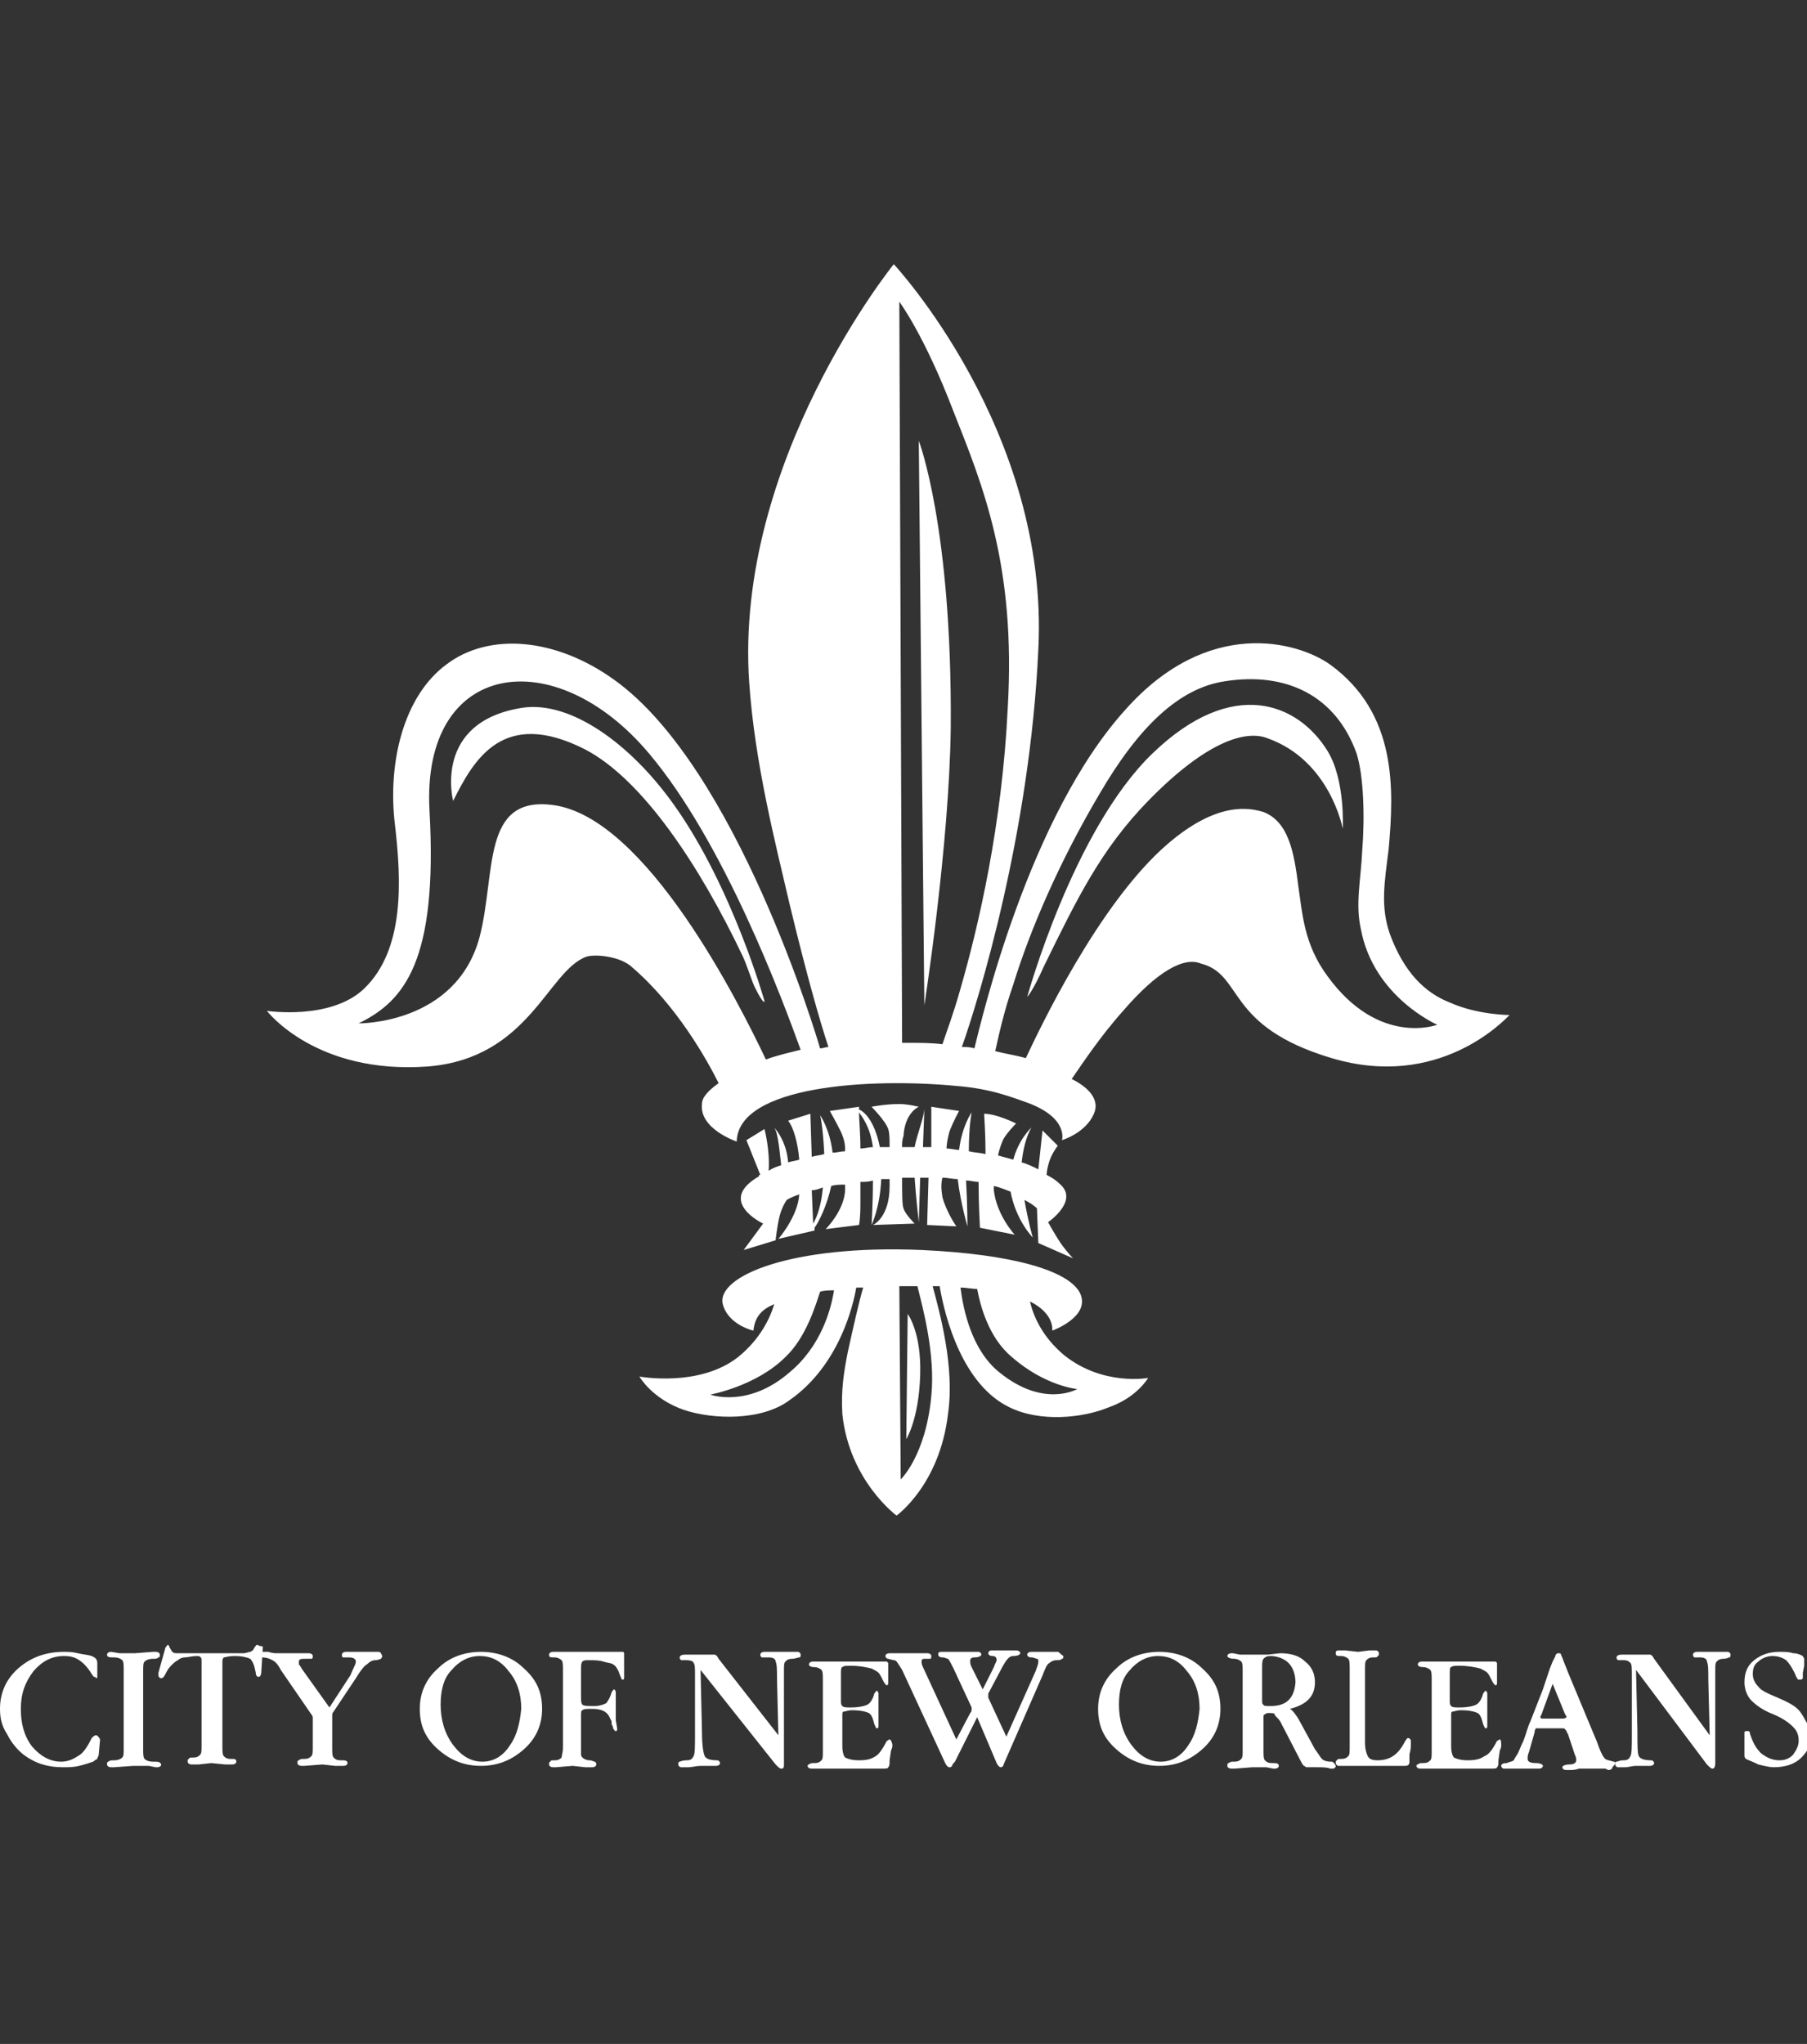
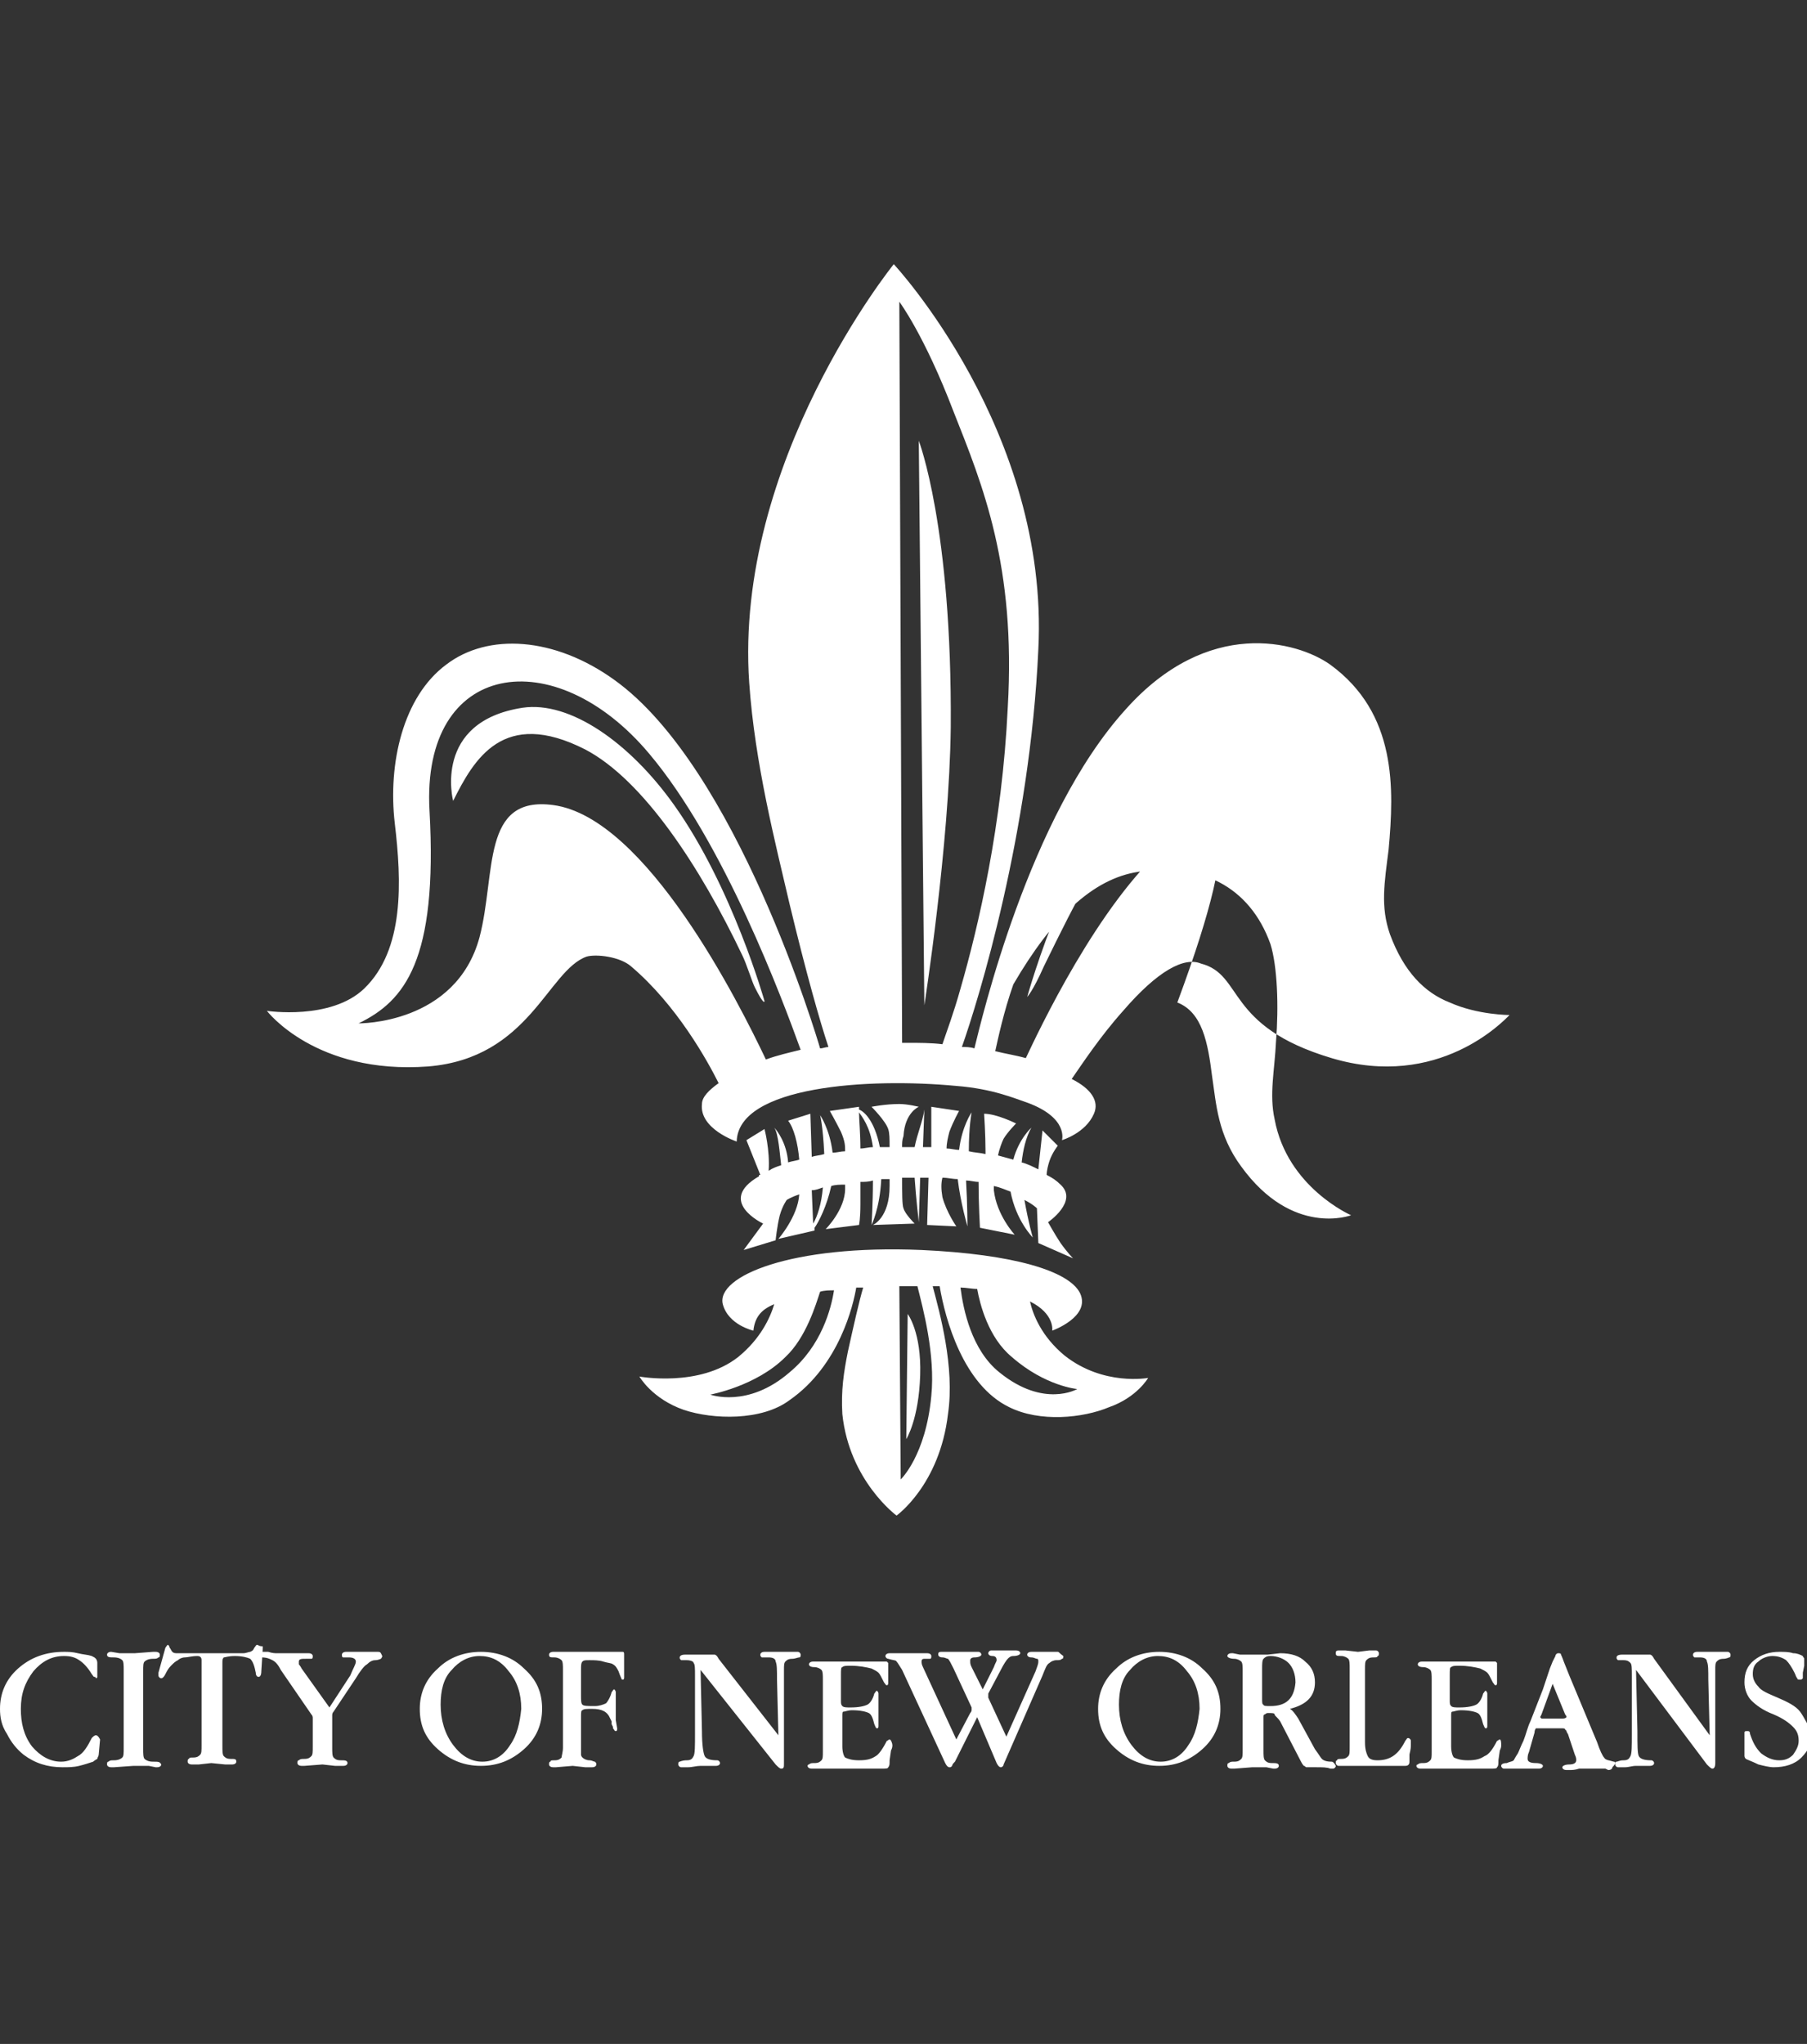
<svg xmlns="http://www.w3.org/2000/svg" version="1.1" id="Layer_1" x="0px" y="0px" viewBox="0 0 130 147" style="enable-background:new 0 0 130 147;" xml:space="preserve">
  <rect x="0" y="0" width="130" height="147" fill="#333333" stroke="none" />
  <style type="text/css">
	.st0{fill:#FFFFFF;}
</style>
-   <path class="st0" d="M95.8,76.1c7.7,2.3,12.4-2.7,12.8-3.1c0,0-2.3,0-4.3-0.9c-1.8-0.7-3.3-2.2-4.3-4.9c-0.7-2-0.4-3.7-0.1-6.1  c0.4-4.4,0.6-9.8-4.2-13.3c-2.4-1.7-8.8-3.4-14.7,3.2c-7,7.7-10.4,22.4-10.9,24.4c-0.3-0.1-0.6-0.1-0.9-0.1  c1.2-3.4,4.9-15.4,5.5-28.6C75.5,31,64.3,19,64.3,19S52.8,33.2,53.9,49.1c0.4,5.8,1.9,11.6,2.9,15.9c1.2,5,2.2,8.5,2.8,10.3  c-0.2,0-0.4,0.1-0.6,0.1c-0.2-0.7-6-20.2-14.8-26.5c-4.3-3.1-9.1-3.4-12.1-1.1c-3.1,2.3-4.2,7.1-3.7,11.4c0.5,4.2,0.7,9.1-2.2,11.9  c-2.4,2.3-7,1.6-7,1.6s3.5,4.6,11.6,4c7.3-0.6,8.6-6.9,11.4-7.9c0.7-0.2,2.4,0,3.2,0.7c3.3,2.8,5.5,6.8,6.3,8.4  c-0.7,0.5-1.2,1-1.2,1.5c-0.2,1.8,2.5,2.7,2.5,2.7c0.1-4,9.5-4.6,15.8-4c2.6,0.2,4.2,0.9,5.1,1.2c3,1.1,2.5,2.7,2.5,2.7  s1.7-0.5,2.3-1.9c0.4-0.9-0.2-1.8-1.6-2.5c0.7-1,2-3,3.7-4.9c2.5-2.9,4.4-3.9,5.6-3.4C89.5,70.1,88.1,73.8,95.8,76.1z M55.1,76.2  c-1.9-4-8.6-17.4-15.3-18.3c-5.2-0.7-4.1,4.9-5.3,9.5c-1.7,6.3-8.7,6.2-8.7,6.2c3.3-1.6,5.7-4.5,5.1-15.3c-0.6-10.8,9-12.2,15.8-4.1  c5.4,6.4,9.6,17.7,10.9,21.3C56.8,75.7,55.9,75.9,55.1,76.2z M67.8,75.1C67,75,66.1,75,65.3,75h-0.4l-0.2-53.3c0,0,1.8,2.4,3.9,7.9  c2.1,5.3,4.5,11.1,3.9,21.3c-0.4,8.4-2.1,15.7-3.4,20.2C68.6,72.9,68.1,74.2,67.8,75.1z M84,60.7c-5,4.3-9.3,13.5-10.2,15.4  c-0.7-0.2-1.4-0.3-2.2-0.5c0.2-0.9,0.6-2.8,1.3-4.8c1.2-3.9,3.3-8.8,6.2-13.7c2.8-4.8,5.7-7.6,9-8.1c4.4-0.7,8,1,9.5,5.2  c0.5,1.6,0.6,4.5,0.4,7c-0.1,2.1-0.5,3.8-0.1,5.6c0.9,4.9,5.5,6.9,5.5,6.9s-4.2,1.6-7.9-3.5c-1.7-2.3-1.8-4.5-2.1-6.5  c-0.3-2.4-0.7-4.6-2.5-5.3C89.9,58.1,87.6,57.6,84,60.7z M96.6,59.6c0,0,0.2-3.5-1.1-5.6c-2.1-3.4-6.8-5.4-12.6,0.2  c-5.7,5.5-9,17.5-9,17.5s0.4-0.4,1.2-2.2c2.4-4.9,4.1-8.4,7.5-11.9c4.3-4.4,7.1-5.1,8.6-4.5C95.7,54.7,96.6,59.6,96.6,59.6z   M82.6,99.1c0,0-3.2,0.6-6-1.6c-1.7-1.4-2.3-3-2.5-3.9c1.8,0.9,1.6,2.1,1.6,2.1s2.8-1,2-2.7c-0.8-1.6-4.8-2.8-11.4-3.1  c-9.4-0.4-14.8,1.9-14.3,3.9c0.4,1.5,2.2,1.9,2.2,1.9c0.1-0.9,0.5-1.5,1.5-1.9c-0.3,1-1,2.5-2.6,3.8C50.3,99.8,46,99,46,99  s0.9,1.6,3.2,2.4c2.1,0.7,5.6,0.8,7.6-0.7c3.6-2.5,4.6-6.9,4.8-8.1c0.2,0,0.4,0,0.5,0c-0.3,1-0.7,2.8-1.1,4.6  c-0.3,1.5-0.5,2.8-0.4,4.5c0.5,4.8,3.9,7.3,3.9,7.3s3.1-2.2,3.7-7.3c0.5-3.4-0.6-7.3-1.1-9.2c0.2,0,0.4,0,0.5,0  c0.4,2.4,1.7,7.1,5,8.7c2.2,1.1,5.3,0.8,7.2,0C81.8,100.5,82.6,99.1,82.6,99.1z M56.8,98.7c-3,2.6-5.7,1.6-5.7,1.6s3.3-0.6,5.4-2.7  c1.5-1.4,2.2-3.8,2.5-4.7c0.3-0.1,0.7-0.1,1-0.1C59.8,94.1,59.1,96.8,56.8,98.7z M67,100.4c-0.4,4.3-2.2,6-2.2,6l-0.1-13.9h1.3  C66.4,94.1,67.3,97.4,67,100.4z M71.9,98.7c-2-1.6-2.6-4.5-2.8-6.1c0.4,0,0.8,0.1,1.2,0.1c0.2,1.1,0.8,3.5,2.5,4.9  c2.4,2.1,4.7,2.3,4.7,2.3S75.1,101.3,71.9,98.7z M65.2,103.5c0,0,0.9-1.4,1-4.6c0.1-3.1-0.9-4.4-0.9-4.4L65.2,103.5z M66.5,72.3  c0,0,1.8-11.5,1.9-20c0.1-14.4-2.3-20.6-2.3-20.6L66.5,72.3z M54.9,88l-1.4,1.9l2.3-0.7c0,0,0.1-1,0.3-1.8c0.2-0.7,0.5-1.1,0.5-1.1  s0.3-0.2,0.9-0.4c-0.1,1.6-1.5,3.2-1.5,3.2l2.6-0.6v-0.2c0.3-0.4,0.9-1.6,1.2-3c0.3-0.1,0.6-0.1,1-0.1v0.3c0,1.5-1.4,2.9-1.4,2.9  l2.4-0.3c0,0,0.1-0.4,0.1-1.5c0-0.5,0-1,0-1.6c0.3,0,0.6,0,0.9-0.1c0,1.7-0.1,3.2-0.1,3.2s0.6-1.2,0.7-3.3c0.2,0,0.4,0,0.6,0v0.5  c0,2.3-1.2,2.8-1.2,2.8l3-0.1c0,0-0.7-0.7-0.8-1.1c-0.1-0.2-0.1-1.1-0.1-2.2h0.9c0.1,1.5,0.3,3.2,0.3,3.2l0.1-3.2c0.2,0,0.4,0,0.6,0  l-0.1,3.4l2.1,0.1c0,0-0.7-1-1-2.1c-0.1-0.6-0.1-1,0-1.4c0.4,0,0.7,0.1,1.1,0.1c0.2,1.7,0.7,3.4,0.7,3.4s0-1.6-0.1-3.3  c0.3,0,0.6,0.1,0.9,0.1c0,1.6,0.1,3.3,0.1,3.3l2.5,0.5c0,0-1.3-1.4-1.5-3.2c0-0.1,0-0.2,0-0.3c0.5,0.1,0.9,0.3,1.2,0.4  c0.4,2.1,1.6,3.3,1.6,3.3S74,88,73.7,86.3c0.6,0.3,0.9,0.6,0.9,0.6l0.1,2.5l2.5,1.1c0,0-0.4-0.4-0.9-1.1c-0.4-0.6-0.9-1.5-0.9-1.5  s2.2-1.5,0.9-2.7c-0.3-0.3-0.6-0.5-1-0.7c0-0.3,0.1-0.7,0.2-1c0.2-0.6,0.6-1.1,0.6-1.1l-1.1-1.1l-0.3,2.8c-0.4-0.2-0.8-0.4-1.2-0.5  c0.1-0.9,0.3-1.8,0.7-2.5c0,0-0.9,0.8-1.3,2.3c-0.4-0.1-0.7-0.2-1.1-0.3c0.1-0.5,0.3-1,0.4-1.2c0.3-0.5,0.9-1.1,0.9-1.1  s-1.4-0.7-2.3-0.7c0,0,0.1,1.5,0.1,2.7V83c-0.4-0.1-0.8-0.1-1.2-0.2c0-1.8,0.2-2.8,0.2-2.8S69.2,81,69,82.7c-0.3,0-0.6-0.1-0.9-0.1  c0-0.4,0.1-0.8,0.2-1.2c0.3-0.8,0.7-1.5,0.7-1.5L67,79.6L67,82.5c-0.2,0-0.4,0-0.6,0l0.1-2.7c-0.1,0.8-0.5,1.7-0.7,2.7h-0.9  c0-0.3,0-0.5,0.1-0.8c0.1-1.7,1.1-2.1,1.1-2.1s-0.8-0.2-1.4-0.2c-1,0-2,0.2-2,0.2s1,1,1.2,1.6c0.1,0.3,0.1,0.7,0.1,1.3  c-0.2,0-0.5,0-0.7,0c-0.4-2-1.2-2.6-1.5-2.7c0-0.1,0-0.2,0-0.2l-2.1,0.3c0,0,0.4,0.7,0.8,1.5c0.3,0.7,0.3,1,0.3,1.4  c-0.3,0-0.6,0.1-0.9,0.1c-0.2-1.7-0.9-2.7-0.9-2.7s0.2,0.7,0.3,2.8c-0.3,0.1-0.6,0.1-0.9,0.2l-0.1-3.1l-1.6,0.5  c0.4,0.5,0.7,1.6,0.8,2.8c-0.3,0.1-0.5,0.1-0.8,0.2c-0.1-1.4-0.8-2.3-1-2.5c0.3,0.4,0.4,1.9,0.5,2.7c-0.3,0.1-0.6,0.2-0.9,0.4  c0.1-1.5-0.3-3-0.3-3L53.7,82l1,2.5c-0.1,0-0.1,0-0.1,0.1C51.5,86.4,54.9,88,54.9,88z M62.8,82.5c-0.3,0-0.6,0.1-0.9,0.1  c0-1.1-0.1-2.1-0.1-2.6C62,80.3,62.6,81,62.8,82.5z M59.2,85.4c-0.1,1.2-0.4,2.1-0.7,2.6l-0.1-2.4C58.7,85.6,58.9,85.5,59.2,85.4z   M37.6,50.9c-6.5,1-5,6.7-5,6.7c1.5-3,3.6-6.7,9.5-3.7c4.2,2.2,8.3,8.5,11.3,14.8c0.3,0.6,0.7,1.9,0.9,2.3c0.7,1.4,0.7,1,0.7,1  s-2.3-8.2-6.5-14.1C45.3,53.4,41,50.4,37.6,50.9z M6.9,124.8c-0.1,0-0.2,0.1-0.3,0.2c-0.3,0.6-0.6,1.1-1,1.3  c-0.3,0.2-0.7,0.4-1.2,0.4c-0.8,0-1.5-0.4-2.1-1.1c-0.6-0.8-0.8-1.7-0.8-2.7c0-1.1,0.3-1.9,0.9-2.7c0.6-0.7,1.3-1.1,2.2-1.1  c0.5,0,0.8,0.1,1.1,0.3c0.3,0.2,0.6,0.5,0.9,1c0.1,0.1,0.1,0.2,0.2,0.2c0.1,0,0.1,0.1,0.1,0.1s0.1,0,0.1-0.1c0,0,0-0.1,0-0.1v-0.1  L7,119.6c0-0.2-0.1-0.3-0.1-0.3c-0.1-0.1-0.1-0.1-0.3-0.2C6.3,119,6,119,5.6,118.9c-0.4-0.1-0.7-0.1-1-0.1c-1.3,0-2.4,0.4-3.3,1.2  c-0.9,0.8-1.3,1.8-1.3,2.9c0,0.6,0.1,1.2,0.5,1.8c0.3,0.6,0.7,1.1,1.2,1.5c0.8,0.6,1.7,0.9,2.8,0.9c0.4,0,0.8,0,1.2-0.1  c0.4-0.1,0.7-0.2,1-0.3c0.1-0.1,0.3-0.2,0.3-0.2c0-0.1,0.1-0.2,0.1-0.3l0.1-1.1C7.1,124.9,7,124.8,6.9,124.8z M11,126.7  c-0.3,0-0.5-0.1-0.6-0.2c-0.1-0.1-0.1-0.4-0.1-0.7v-5.6c0-0.4,0-0.6,0.1-0.7c0.1-0.1,0.3-0.2,0.6-0.2c0.2,0,0.3,0,0.4-0.1  c0.1,0,0.1-0.1,0.1-0.2c0-0.1-0.1-0.2-0.3-0.2H11l-1.3,0.1H8.6L8,118.8H8c-0.2,0-0.3,0.1-0.3,0.2c0,0.2,0.2,0.2,0.5,0.2  c0.3,0,0.5,0.1,0.6,0.2c0.1,0.1,0.1,0.4,0.1,0.7v5.6c0,0.4,0,0.6-0.1,0.7c-0.1,0.1-0.3,0.2-0.6,0.2c-0.2,0-0.3,0-0.4,0.1  c-0.1,0-0.1,0.1-0.1,0.2c0,0.1,0.1,0.2,0.3,0.2h0.2l1.4-0.1h1.1l0.5,0.1h0.1c0.2,0,0.3-0.1,0.3-0.2C11.5,126.7,11.4,126.7,11,126.7z   M18.5,118.3c-0.1,0-0.1,0.1-0.2,0.2c-0.1,0.2-0.1,0.2-0.3,0.3c-0.1,0-0.3,0.1-0.5,0.1c-0.2,0-0.4,0-0.7,0h-4c-0.2,0-0.3,0-0.4-0.1  c-0.1-0.1-0.1-0.2-0.2-0.3c0-0.1-0.1-0.2-0.1-0.2c-0.1,0-0.1,0.1-0.2,0.2l-0.5,1.8l0,0.2c0,0.1,0.1,0.2,0.2,0.2  c0.1,0,0.2-0.1,0.3-0.3c0.1-0.2,0.2-0.4,0.4-0.6c0.2-0.2,0.3-0.3,0.5-0.4c0.1-0.1,0.3-0.2,0.5-0.2c0.2,0,0.5-0.1,0.9-0.1  c0.2,0,0.3,0.1,0.3,0.3v6.1c0,0.4,0,0.6-0.1,0.7c-0.1,0.1-0.2,0.2-0.5,0.2c-0.2,0-0.3,0-0.3,0.1c-0.1,0-0.1,0.1-0.1,0.2  c0,0.1,0.1,0.2,0.3,0.2h0.5l0.9-0.1l1,0.1h0.5c0.2,0,0.3-0.1,0.3-0.2c0-0.2-0.1-0.2-0.4-0.2c-0.3,0-0.4-0.1-0.5-0.2  c-0.1-0.1-0.1-0.4-0.1-0.7v-6c0-0.2,0-0.3,0.1-0.4c0.1,0,0.3-0.1,0.8-0.1c0.5,0,0.9,0.1,1.1,0.2c0.2,0.2,0.3,0.5,0.4,1  c0,0.2,0.1,0.3,0.2,0.3s0.2-0.1,0.2-0.4l0.1-1.6v-0.2C18.6,118.4,18.6,118.3,18.5,118.3z M27.2,118.8l-0.3,0l-0.6,0  c-0.2,0-0.4,0-0.6,0c-0.2,0-0.3,0-0.5,0h-0.3c-0.2,0-0.3,0.1-0.3,0.2c0,0.1,0,0.2,0.1,0.2c0.1,0,0.2,0,0.4,0c0.3,0,0.5,0.1,0.5,0.3  s-0.2,0.5-0.4,1l-1.5,2.3l-2-2.8c-0.1-0.2-0.2-0.3-0.2-0.3c0-0.1,0-0.1,0-0.2c0-0.2,0.2-0.2,0.5-0.2c0.2,0,0.4,0,0.4,0  c0.1,0,0.1-0.1,0.1-0.2c0-0.1-0.1-0.2-0.3-0.2l-0.4,0c-0.1,0-0.3,0-0.6,0c-0.3,0-0.6,0-0.7,0c-0.3,0-0.5,0-0.6,0  c-0.1,0-0.3,0-0.6-0.1h-0.4c-0.2,0-0.3,0.1-0.3,0.2s0.1,0.2,0.2,0.2c0.4,0,0.6,0.1,0.8,0.2c0.2,0.1,0.4,0.3,0.6,0.7l2.2,3.2  c0.1,0.1,0.1,0.2,0.1,0.3v2c0,0.4,0,0.6-0.1,0.7c-0.1,0.1-0.2,0.2-0.5,0.2c-0.2,0-0.3,0-0.4,0.1c-0.1,0-0.1,0.1-0.1,0.2  c0,0.1,0.1,0.2,0.3,0.2h0.2l1.3-0.1l0.9,0.1h0.6c0.2,0,0.3-0.1,0.3-0.2c0-0.2-0.2-0.2-0.5-0.2c-0.3,0-0.4-0.1-0.5-0.2  c-0.1-0.1-0.1-0.4-0.1-0.7v-2.3c0-0.1,0-0.2,0.1-0.3l1.6-2.4c0.3-0.5,0.6-0.9,0.8-1c0.2-0.2,0.4-0.3,0.6-0.3c0.2,0,0.4-0.1,0.4-0.1  c0,0,0.1-0.1,0.1-0.2C27.4,118.9,27.4,118.8,27.2,118.8z M34.6,118.8c-1.2,0-2.3,0.4-3.1,1.2c-0.9,0.8-1.3,1.8-1.3,2.9  c0,1.2,0.4,2.1,1.3,2.9c0.9,0.8,1.9,1.2,3.1,1.2c1.2,0,2.2-0.4,3.1-1.2c0.9-0.8,1.3-1.8,1.3-2.9c0-1.2-0.4-2.1-1.3-2.9  C36.9,119.2,35.8,118.8,34.6,118.8z M36.7,125.5c-0.5,0.8-1.2,1.2-2,1.2c-0.8,0-1.5-0.4-2.1-1.2c-0.6-0.8-0.9-1.8-0.9-2.9  c0-1,0.2-1.9,0.8-2.5c0.5-0.6,1.2-1,2-1c0.8,0,1.5,0.3,2.1,1.1c0.6,0.7,0.9,1.6,0.9,2.7C37.4,123.9,37.2,124.8,36.7,125.5z   M44.8,118.8l-0.4,0h-4.4l-0.2,0c-0.2,0-0.3,0.1-0.3,0.2c0,0.2,0.1,0.2,0.4,0.2c0.2,0,0.4,0.1,0.5,0.2c0.1,0.1,0.1,0.4,0.1,0.7v5.6  c0,0.3-0.1,0.6-0.1,0.7c-0.1,0.1-0.2,0.2-0.5,0.2c-0.2,0-0.3,0-0.3,0.1c-0.1,0-0.1,0.1-0.1,0.2c0,0.1,0.1,0.2,0.3,0.2h0.2l1.2-0.1  l0.9,0.1h0.5c0.2,0,0.3-0.1,0.3-0.2c0-0.1,0-0.1-0.1-0.2c-0.1,0-0.2-0.1-0.4-0.1c-0.2,0-0.4-0.1-0.5-0.2c-0.1-0.1-0.1-0.2-0.1-0.2  v-2.7c0-0.3,0-0.5,0.1-0.5c0.1-0.1,0.3-0.1,0.7-0.1c0.7,0,1.1,0.2,1.3,0.7l0.1,0.2l0,0.2l0.1,0.2v0.1c0.1,0.1,0.1,0.2,0.2,0.2  c0.1,0,0.1-0.1,0.1-0.2l-0.1-0.6l0-0.7l0-0.6l0-0.7c0-0.1-0.1-0.2-0.1-0.2c-0.1,0-0.1,0.1-0.2,0.2c-0.1,0.4-0.3,0.7-0.4,0.8  c-0.2,0.1-0.5,0.2-0.8,0.2c-0.5,0-0.8,0-0.9-0.1c-0.1-0.1-0.1-0.3-0.1-0.7v-1.8c0-0.3,0-0.5,0.1-0.6c0.1-0.1,0.2-0.1,0.5-0.1  c0.3,0,0.7,0,1,0.1c0.3,0.1,0.6,0.1,0.7,0.2c0.2,0.1,0.3,0.3,0.4,0.5c0.1,0.3,0.2,0.5,0.2,0.5c0,0.1,0.1,0.1,0.1,0.1  c0.1,0,0.1-0.1,0.1-0.2V119c0-0.1,0-0.2-0.1-0.2C44.9,118.8,44.8,118.8,44.8,118.8z M57.4,118.8H55c-0.2,0-0.3,0.1-0.3,0.2  s0,0.1,0.1,0.2c0.1,0,0.2,0,0.5,0c0.3,0,0.5,0.1,0.5,0.3c0.1,0.2,0.1,0.6,0.1,1.3l0.1,4l-4.3-5.5c-0.1-0.2-0.2-0.3-0.3-0.3  c0,0-0.1,0-0.2,0h-0.8l-1.1,0c-0.3,0-0.4,0.1-0.4,0.2c0,0.1,0,0.1,0.1,0.2c0.1,0,0.2,0,0.4,0c0.3,0,0.5,0.1,0.5,0.2  c0.1,0.1,0.1,0.4,0.1,0.9v4.2c0,0.9,0,1.4-0.1,1.6s-0.2,0.3-0.5,0.3c-0.3,0-0.5,0.1-0.5,0.1c-0.1,0-0.1,0.1-0.1,0.2  c0,0.1,0.1,0.2,0.2,0.2l0.5,0c0.3,0,0.6-0.1,0.9-0.1h0.9l0.2,0c0.2,0,0.3-0.1,0.3-0.2c0-0.1-0.1-0.2-0.2-0.2c-0.5,0-0.8-0.1-0.9-0.3  c-0.1-0.2-0.2-0.8-0.2-1.8l-0.1-4.4l5.4,6.8c0.2,0.2,0.3,0.3,0.4,0.3c0.2,0,0.2-0.1,0.2-0.4l0-6.7c0-0.3,0-0.5,0.1-0.6  c0.1-0.1,0.2-0.2,0.5-0.2c0.2,0,0.4-0.1,0.5-0.1c0.1,0,0.1-0.1,0.1-0.2C57.6,118.9,57.5,118.8,57.4,118.8z M64,125.1  c-0.1,0-0.1,0.1-0.2,0.1c-0.3,0.6-0.6,1-0.8,1.1c-0.3,0.2-0.6,0.3-1.2,0.3c-0.5,0-0.8-0.1-1-0.2c-0.1-0.1-0.2-0.4-0.2-0.8v-2.2  c0-0.2,0-0.3,0.1-0.3c0.1,0,0.3-0.1,0.6-0.1c0.6,0,1,0.1,1.2,0.2c0.2,0.1,0.3,0.4,0.4,0.8c0.1,0.2,0.1,0.3,0.2,0.3  c0.1,0,0.1-0.1,0.1-0.2l0-0.3v-0.3c0-0.1,0-0.3,0-0.6c0-0.3,0-0.6,0-0.8l0-0.3c0-0.1-0.1-0.2-0.1-0.2c-0.1,0-0.1,0.1-0.2,0.2  c-0.1,0.4-0.3,0.7-0.5,0.8s-0.6,0.2-1.2,0.2c-0.3,0-0.5,0-0.6-0.1c-0.1-0.1-0.1-0.2-0.1-0.4v-1.8c0-0.4,0-0.6,0.1-0.6  c0.1-0.1,0.3-0.1,0.6-0.1c0.6,0,1.1,0.1,1.5,0.2c0.2,0.1,0.4,0.2,0.5,0.3c0.1,0.1,0.2,0.3,0.4,0.7c0.1,0.1,0.1,0.2,0.2,0.2  c0.1,0,0.1-0.1,0.1-0.2v-1.1c0-0.1,0-0.3,0-0.3s-0.1-0.1-0.1-0.1l-0.3,0h-4.8l-0.2,0c-0.2,0-0.3,0.1-0.3,0.2c0,0.1,0.1,0.2,0.4,0.2  c0.2,0,0.4,0.1,0.5,0.2c0.1,0.1,0.1,0.4,0.1,0.7v5.2c0,0.3,0,0.5-0.1,0.6s-0.2,0.2-0.5,0.2c-0.2,0-0.3,0-0.4,0.1  c-0.1,0-0.1,0.1-0.1,0.1c0,0.1,0.1,0.2,0.3,0.2l0.2,0h4.8c0.3,0,0.5,0,0.5-0.1c0.1-0.1,0.1-0.2,0.1-0.5l0.1-0.7  c0.1-0.2,0.1-0.3,0.1-0.4S64.1,125.1,64,125.1z M76.1,118.8h-0.4l-0.4,0l-0.8,0h-0.3c-0.2,0-0.3,0.1-0.3,0.2c0,0.1,0.1,0.2,0.3,0.2  c0.2,0,0.3,0.1,0.4,0.1c0.1,0,0.1,0.1,0.1,0.2c0,0.2-0.1,0.4-0.2,0.7l-2.1,4.7l-1.3-2.8l0-0.1l0-0.2l0.9-1.7  c0.2-0.4,0.4-0.7,0.5-0.8c0.1-0.1,0.2-0.2,0.4-0.2c0.3,0,0.5-0.1,0.5-0.2c0-0.1-0.1-0.2-0.3-0.2h-1.8c-0.1,0-0.2,0.1-0.2,0.2  s0.1,0.2,0.3,0.2c0.2,0,0.3,0.1,0.3,0.3c0,0.1-0.1,0.2-0.2,0.5l-0.8,1.6l-0.8-1.6c-0.1-0.2-0.1-0.3-0.1-0.4v-0.1  c0-0.1,0.1-0.2,0.3-0.2c0.3,0,0.5-0.1,0.5-0.2c0-0.1-0.1-0.2-0.2-0.2h-2.7c-0.2,0-0.2,0.1-0.2,0.2c0,0.1,0.1,0.2,0.3,0.2  c0.2,0,0.3,0.1,0.4,0.1c0.1,0.1,0.2,0.3,0.4,0.7l1.3,2.8l0,0.1v0.1c0,0,0,0.1-0.1,0.2l-1,1.9l-2.4-5.2c-0.1-0.2-0.1-0.3-0.1-0.4  c0-0.2,0.1-0.2,0.3-0.2c0.2,0,0.3,0,0.3,0c0.1,0,0.1-0.1,0.1-0.2c0-0.1-0.1-0.2-0.3-0.2l-0.4,0h-2l-0.3,0c-0.2,0-0.3,0.1-0.3,0.2  c0,0.1,0.1,0.2,0.2,0.2c0.3,0.1,0.6,0.1,0.6,0.2c0.1,0.1,0.2,0.3,0.4,0.6l3.1,6.7c0.1,0.2,0.2,0.3,0.3,0.3c0.1,0,0.1,0,0.2-0.1  c0-0.1,0.1-0.2,0.2-0.3l1.6-3.2l1.4,3.3c0.1,0.2,0.2,0.3,0.3,0.3c0.1,0,0.2-0.1,0.2-0.2l2.8-6.4c0.2-0.5,0.3-0.8,0.5-0.9  c0.1-0.1,0.3-0.2,0.5-0.2c0.2,0,0.3,0,0.4-0.1c0.1,0,0.1-0.1,0.1-0.2C76.2,118.9,76.2,118.8,76.1,118.8z M83.4,118.8  c-1.2,0-2.3,0.4-3.1,1.2c-0.9,0.8-1.3,1.8-1.3,2.9c0,1.2,0.4,2.1,1.3,2.9c0.9,0.8,1.9,1.2,3.1,1.2c1.2,0,2.2-0.4,3.1-1.2  c0.9-0.8,1.3-1.8,1.3-2.9c0-1.2-0.4-2.1-1.3-2.9C85.7,119.2,84.6,118.8,83.4,118.8z M85.5,125.5c-0.5,0.8-1.2,1.2-2,1.2  c-0.8,0-1.5-0.4-2.1-1.2c-0.6-0.8-0.9-1.8-0.9-2.9c0-1,0.2-1.9,0.8-2.5c0.5-0.6,1.2-1,2-1c0.8,0,1.5,0.3,2.1,1.1  c0.6,0.7,0.9,1.6,0.9,2.7C86.2,123.9,86,124.8,85.5,125.5z M95.8,126.7c-0.4,0-0.6-0.1-0.7-0.2c-0.1-0.1-0.2-0.3-0.5-0.7l-1.2-2.2  c-0.2-0.3-0.4-0.6-0.6-0.7c1.2-0.3,1.8-0.9,1.8-1.9c0-0.6-0.2-1.1-0.7-1.5c-0.4-0.4-1-0.6-1.8-0.6l-0.9,0.1h-2l-0.5-0.1h-0.1  c-0.2,0-0.3,0.1-0.3,0.2c0,0.1,0.2,0.2,0.5,0.2c0.2,0,0.4,0.1,0.5,0.2c0.1,0.1,0.1,0.4,0.1,0.7v5.6c0,0.4,0,0.6-0.1,0.7  c-0.1,0.1-0.2,0.2-0.5,0.2c-0.2,0-0.3,0-0.4,0.1c-0.1,0-0.1,0.1-0.1,0.2c0,0.1,0.1,0.2,0.3,0.2h0.2l1.3-0.1h1l0.5,0.1h0.1  c0.2,0,0.3-0.1,0.3-0.2c0-0.2-0.2-0.2-0.5-0.2c-0.3,0-0.4-0.1-0.5-0.2c-0.1-0.1-0.1-0.4-0.1-0.7v-2.4c0-0.1,0-0.2,0.1-0.2  c0,0,0.1-0.1,0.2-0.1c0.3,0,0.5,0,0.5,0.1s0.2,0.2,0.4,0.5l1.5,2.9c0.1,0.2,0.2,0.3,0.2,0.3c0.1,0,0.1,0.1,0.2,0.1h0.7  c0.4,0,0.8,0,1,0.1h0.2c0.1,0,0.2-0.1,0.2-0.2C96,126.8,95.9,126.7,95.8,126.7z M91.4,122.7c-0.3,0-0.5,0-0.5-0.1  c-0.1,0-0.1-0.2-0.1-0.4v-2.2c0-0.3,0-0.6,0.1-0.7s0.2-0.2,0.5-0.2c0.5,0,1,0.2,1.3,0.5c0.3,0.3,0.5,0.8,0.5,1.4  C93.1,122.2,92.5,122.7,91.4,122.7z M101.3,125c-0.1,0-0.1,0.1-0.2,0.2c-0.5,1-1.1,1.4-2,1.4c-0.4,0-0.6-0.1-0.7-0.3  c-0.1-0.2-0.2-0.5-0.2-1v-5.2c0-0.4,0-0.6,0.1-0.7c0.1-0.1,0.2-0.2,0.5-0.2c0.2,0,0.3,0,0.3-0.1c0.1,0,0.1-0.1,0.1-0.2  c0-0.1-0.1-0.2-0.2-0.2h-0.5l-0.8,0.1l-0.9-0.1h-0.5c-0.2,0-0.2,0.1-0.2,0.2c0,0.2,0.1,0.2,0.4,0.2c0.2,0,0.4,0.1,0.5,0.2  c0.1,0.1,0.1,0.4,0.1,0.7v5.6c0,0.4,0,0.6-0.1,0.7s-0.2,0.2-0.5,0.2c-0.2,0-0.3,0-0.3,0.1c-0.1,0-0.1,0.1-0.1,0.2  c0,0.1,0.1,0.2,0.2,0.2l0.2,0h4.4v0h0.2c0.2,0,0.3-0.1,0.3-0.3c0-0.2,0-0.4,0-0.5c0-0.1,0.1-0.3,0.1-0.7l0-0.3  C101.5,125.1,101.4,125,101.3,125z M107.9,125.1c-0.1,0-0.1,0.1-0.2,0.1c-0.3,0.6-0.6,1-0.9,1.1c-0.3,0.2-0.6,0.3-1.2,0.3  c-0.5,0-0.8-0.1-1-0.2c-0.1-0.1-0.2-0.4-0.2-0.8v-2.2c0-0.2,0-0.3,0.1-0.3c0.1,0,0.3-0.1,0.6-0.1c0.6,0,1,0.1,1.2,0.2  c0.2,0.1,0.3,0.4,0.4,0.8c0.1,0.2,0.1,0.3,0.2,0.3s0.1-0.1,0.1-0.2l0-0.3v-0.3c0-0.1,0-0.3,0-0.6c0-0.3,0-0.6,0-0.8l0-0.3  c0-0.1-0.1-0.2-0.1-0.2c-0.1,0-0.1,0.1-0.2,0.2c-0.1,0.4-0.3,0.7-0.5,0.8c-0.2,0.1-0.6,0.2-1.2,0.2c-0.3,0-0.5,0-0.6-0.1  c-0.1-0.1-0.1-0.2-0.1-0.4v-1.8c0-0.4,0-0.6,0.1-0.6c0.1-0.1,0.3-0.1,0.6-0.1c0.6,0,1.1,0.1,1.5,0.2c0.2,0.1,0.4,0.2,0.5,0.3  c0.1,0.1,0.2,0.3,0.4,0.7c0.1,0.1,0.1,0.2,0.2,0.2c0.1,0,0.1-0.1,0.1-0.2v-1.1c0-0.1,0-0.3,0-0.3c0,0-0.1-0.1-0.1-0.1l-0.3,0h-4.8  l-0.2,0c-0.2,0-0.3,0.1-0.3,0.2c0,0.1,0.1,0.2,0.4,0.2c0.2,0,0.4,0.1,0.5,0.2c0.1,0.1,0.1,0.4,0.1,0.7v5.2c0,0.3,0,0.5-0.1,0.6  c-0.1,0.1-0.2,0.2-0.5,0.2c-0.2,0-0.3,0-0.4,0.1c-0.1,0-0.1,0.1-0.1,0.1c0,0.1,0.1,0.2,0.3,0.2l0.2,0h4.8c0.3,0,0.5,0,0.5-0.1  c0.1-0.1,0.1-0.2,0.1-0.5l0.1-0.7c0.1-0.2,0.1-0.3,0.1-0.4S108,125.1,107.9,125.1z M116.1,126.7c-0.3-0.1-0.6-0.1-0.7-0.3  c-0.1-0.1-0.3-0.5-0.5-1.1l-2-4.8l-0.4-1c-0.1-0.3-0.2-0.5-0.2-0.5c0-0.1-0.1-0.1-0.2-0.1c-0.1,0-0.2,0.1-0.2,0.2  c0,0-0.1,0.2-0.2,0.4l-0.2,0.5l-0.3,0.9l-0.2,0.6l-0.9,2.3c-0.2,0.4-0.3,0.9-0.5,1.4c-0.2,0.4-0.3,0.7-0.4,0.9  c-0.2,0.3-0.3,0.5-0.3,0.5c-0.1,0.1-0.3,0.1-0.5,0.2c-0.3,0-0.4,0.1-0.4,0.2s0.1,0.2,0.2,0.2h2.5c0.2,0,0.3-0.1,0.3-0.2  s-0.2-0.2-0.5-0.2c-0.4,0-0.6-0.1-0.6-0.3c0-0.1,0-0.3,0.1-0.5l0.4-1.4c0-0.2,0.1-0.3,0.1-0.3c0,0,0.2,0,0.3,0h1.5  c0.2,0,0.3,0,0.3,0.1c0.1,0,0.1,0.2,0.2,0.3l0.5,1.5c0.1,0.2,0.1,0.3,0.1,0.4c0,0.2-0.2,0.3-0.5,0.3c-0.3,0-0.5,0.1-0.5,0.2  s0.1,0.2,0.3,0.2h0.2c0.2,0,0.4,0,0.7-0.1h1.9l0.2,0.1c0.2,0,0.3-0.1,0.3-0.2C116.3,126.8,116.2,126.7,116.1,126.7z M112.4,123.6  h-1.2c-0.2,0-0.2,0-0.3,0c0,0-0.1-0.1-0.1-0.1l0.1-0.2l0.8-2.2l0.9,2.2c0.1,0.1,0.1,0.2,0.1,0.2  C112.6,123.6,112.5,123.6,112.4,123.6z M124.3,118.8h-2.2c-0.2,0-0.3,0.1-0.3,0.2s0,0.1,0.1,0.2c0.1,0,0.2,0,0.4,0  c0.3,0,0.5,0.1,0.5,0.3c0.1,0.2,0.1,0.6,0.1,1.3l0.1,4l-4-5.5c-0.1-0.2-0.2-0.3-0.3-0.3c0,0-0.1,0-0.2,0h-0.8l-1,0  c-0.3,0-0.4,0.1-0.4,0.2c0,0.1,0,0.1,0.1,0.2c0.1,0,0.2,0,0.4,0c0.3,0,0.4,0.1,0.5,0.2c0.1,0.1,0.1,0.4,0.1,0.9v4.2  c0,0.9,0,1.4-0.1,1.6c-0.1,0.2-0.2,0.3-0.5,0.3c-0.3,0-0.4,0.1-0.5,0.1c-0.1,0-0.1,0.1-0.1,0.2c0,0.1,0.1,0.2,0.2,0.2l0.5,0  c0.3,0,0.5-0.1,0.8-0.1h0.8l0.2,0c0.2,0,0.3-0.1,0.3-0.2c0-0.1-0.1-0.2-0.2-0.2c-0.5,0-0.8-0.1-0.9-0.3c-0.1-0.2-0.1-0.8-0.1-1.8  l-0.1-4.4l5.1,6.8c0.2,0.2,0.3,0.3,0.4,0.3c0.1,0,0.2-0.1,0.2-0.4l0-6.7c0-0.3,0-0.5,0.1-0.6c0.1-0.1,0.2-0.2,0.5-0.2  c0.2,0,0.4-0.1,0.4-0.1c0.1,0,0.1-0.1,0.1-0.2C124.5,118.9,124.4,118.8,124.3,118.8z M129.5,123.1c-0.3-0.4-0.9-0.7-1.6-1  c-0.7-0.3-1.2-0.5-1.4-0.8c-0.2-0.2-0.4-0.5-0.4-0.9c0-0.4,0.1-0.7,0.4-0.9c0.2-0.2,0.6-0.4,1-0.4c0.4,0,0.7,0.1,1,0.3  c0.2,0.2,0.4,0.5,0.6,0.9c0.1,0.2,0.1,0.3,0.2,0.4c0,0.1,0.1,0.1,0.2,0.1c0.1,0,0.1,0,0.2-0.1c0,0,0-0.1,0-0.3v-0.1l0.1-0.5  c0-0.3,0-0.5,0-0.5c0-0.1-0.1-0.1-0.1-0.2c-0.2-0.1-0.4-0.2-0.7-0.2c-0.3-0.1-0.6-0.1-1-0.1c-0.7,0-1.3,0.2-1.8,0.6  c-0.5,0.4-0.7,0.9-0.7,1.6c0,0.5,0.2,1,0.5,1.3c0.3,0.3,0.8,0.7,1.6,1c0.7,0.3,1.1,0.6,1.4,0.9c0.3,0.3,0.4,0.6,0.4,1  c0,0.4-0.2,0.7-0.4,1c-0.3,0.3-0.6,0.4-1,0.4c-0.5,0-0.9-0.2-1.3-0.5c-0.4-0.4-0.6-0.8-0.8-1.4c0-0.2-0.1-0.2-0.2-0.2  c-0.1,0-0.2,0-0.2,0.1c0,0.1,0,0.3,0,0.7v0.6c0,0.2,0,0.3,0,0.4c0,0.1,0.1,0.2,0.1,0.2c0.2,0.1,0.5,0.2,0.9,0.4  c0.4,0.1,0.8,0.2,1.1,0.2c0.8,0,1.5-0.2,2-0.7c0.5-0.5,0.8-1.1,0.8-1.8C130,124,129.8,123.5,129.5,123.1z" />
+   <path class="st0" d="M95.8,76.1c7.7,2.3,12.4-2.7,12.8-3.1c0,0-2.3,0-4.3-0.9c-1.8-0.7-3.3-2.2-4.3-4.9c-0.7-2-0.4-3.7-0.1-6.1  c0.4-4.4,0.6-9.8-4.2-13.3c-2.4-1.7-8.8-3.4-14.7,3.2c-7,7.7-10.4,22.4-10.9,24.4c-0.3-0.1-0.6-0.1-0.9-0.1  c1.2-3.4,4.9-15.4,5.5-28.6C75.5,31,64.3,19,64.3,19S52.8,33.2,53.9,49.1c0.4,5.8,1.9,11.6,2.9,15.9c1.2,5,2.2,8.5,2.8,10.3  c-0.2,0-0.4,0.1-0.6,0.1c-0.2-0.7-6-20.2-14.8-26.5c-4.3-3.1-9.1-3.4-12.1-1.1c-3.1,2.3-4.2,7.1-3.7,11.4c0.5,4.2,0.7,9.1-2.2,11.9  c-2.4,2.3-7,1.6-7,1.6s3.5,4.6,11.6,4c7.3-0.6,8.6-6.9,11.4-7.9c0.7-0.2,2.4,0,3.2,0.7c3.3,2.8,5.5,6.8,6.3,8.4  c-0.7,0.5-1.2,1-1.2,1.5c-0.2,1.8,2.5,2.7,2.5,2.7c0.1-4,9.5-4.6,15.8-4c2.6,0.2,4.2,0.9,5.1,1.2c3,1.1,2.5,2.7,2.5,2.7  s1.7-0.5,2.3-1.9c0.4-0.9-0.2-1.8-1.6-2.5c0.7-1,2-3,3.7-4.9c2.5-2.9,4.4-3.9,5.6-3.4C89.5,70.1,88.1,73.8,95.8,76.1z M55.1,76.2  c-1.9-4-8.6-17.4-15.3-18.3c-5.2-0.7-4.1,4.9-5.3,9.5c-1.7,6.3-8.7,6.2-8.7,6.2c3.3-1.6,5.7-4.5,5.1-15.3c-0.6-10.8,9-12.2,15.8-4.1  c5.4,6.4,9.6,17.7,10.9,21.3C56.8,75.7,55.9,75.9,55.1,76.2z M67.8,75.1C67,75,66.1,75,65.3,75h-0.4l-0.2-53.3c0,0,1.8,2.4,3.9,7.9  c2.1,5.3,4.5,11.1,3.9,21.3c-0.4,8.4-2.1,15.7-3.4,20.2C68.6,72.9,68.1,74.2,67.8,75.1z M84,60.7c-5,4.3-9.3,13.5-10.2,15.4  c-0.7-0.2-1.4-0.3-2.2-0.5c0.2-0.9,0.6-2.8,1.3-4.8c2.8-4.8,5.7-7.6,9-8.1c4.4-0.7,8,1,9.5,5.2  c0.5,1.6,0.6,4.5,0.4,7c-0.1,2.1-0.5,3.8-0.1,5.6c0.9,4.9,5.5,6.9,5.5,6.9s-4.2,1.6-7.9-3.5c-1.7-2.3-1.8-4.5-2.1-6.5  c-0.3-2.4-0.7-4.6-2.5-5.3C89.9,58.1,87.6,57.6,84,60.7z M96.6,59.6c0,0,0.2-3.5-1.1-5.6c-2.1-3.4-6.8-5.4-12.6,0.2  c-5.7,5.5-9,17.5-9,17.5s0.4-0.4,1.2-2.2c2.4-4.9,4.1-8.4,7.5-11.9c4.3-4.4,7.1-5.1,8.6-4.5C95.7,54.7,96.6,59.6,96.6,59.6z   M82.6,99.1c0,0-3.2,0.6-6-1.6c-1.7-1.4-2.3-3-2.5-3.9c1.8,0.9,1.6,2.1,1.6,2.1s2.8-1,2-2.7c-0.8-1.6-4.8-2.8-11.4-3.1  c-9.4-0.4-14.8,1.9-14.3,3.9c0.4,1.5,2.2,1.9,2.2,1.9c0.1-0.9,0.5-1.5,1.5-1.9c-0.3,1-1,2.5-2.6,3.8C50.3,99.8,46,99,46,99  s0.9,1.6,3.2,2.4c2.1,0.7,5.6,0.8,7.6-0.7c3.6-2.5,4.6-6.9,4.8-8.1c0.2,0,0.4,0,0.5,0c-0.3,1-0.7,2.8-1.1,4.6  c-0.3,1.5-0.5,2.8-0.4,4.5c0.5,4.8,3.9,7.3,3.9,7.3s3.1-2.2,3.7-7.3c0.5-3.4-0.6-7.3-1.1-9.2c0.2,0,0.4,0,0.5,0  c0.4,2.4,1.7,7.1,5,8.7c2.2,1.1,5.3,0.8,7.2,0C81.8,100.5,82.6,99.1,82.6,99.1z M56.8,98.7c-3,2.6-5.7,1.6-5.7,1.6s3.3-0.6,5.4-2.7  c1.5-1.4,2.2-3.8,2.5-4.7c0.3-0.1,0.7-0.1,1-0.1C59.8,94.1,59.1,96.8,56.8,98.7z M67,100.4c-0.4,4.3-2.2,6-2.2,6l-0.1-13.9h1.3  C66.4,94.1,67.3,97.4,67,100.4z M71.9,98.7c-2-1.6-2.6-4.5-2.8-6.1c0.4,0,0.8,0.1,1.2,0.1c0.2,1.1,0.8,3.5,2.5,4.9  c2.4,2.1,4.7,2.3,4.7,2.3S75.1,101.3,71.9,98.7z M65.2,103.5c0,0,0.9-1.4,1-4.6c0.1-3.1-0.9-4.4-0.9-4.4L65.2,103.5z M66.5,72.3  c0,0,1.8-11.5,1.9-20c0.1-14.4-2.3-20.6-2.3-20.6L66.5,72.3z M54.9,88l-1.4,1.9l2.3-0.7c0,0,0.1-1,0.3-1.8c0.2-0.7,0.5-1.1,0.5-1.1  s0.3-0.2,0.9-0.4c-0.1,1.6-1.5,3.2-1.5,3.2l2.6-0.6v-0.2c0.3-0.4,0.9-1.6,1.2-3c0.3-0.1,0.6-0.1,1-0.1v0.3c0,1.5-1.4,2.9-1.4,2.9  l2.4-0.3c0,0,0.1-0.4,0.1-1.5c0-0.5,0-1,0-1.6c0.3,0,0.6,0,0.9-0.1c0,1.7-0.1,3.2-0.1,3.2s0.6-1.2,0.7-3.3c0.2,0,0.4,0,0.6,0v0.5  c0,2.3-1.2,2.8-1.2,2.8l3-0.1c0,0-0.7-0.7-0.8-1.1c-0.1-0.2-0.1-1.1-0.1-2.2h0.9c0.1,1.5,0.3,3.2,0.3,3.2l0.1-3.2c0.2,0,0.4,0,0.6,0  l-0.1,3.4l2.1,0.1c0,0-0.7-1-1-2.1c-0.1-0.6-0.1-1,0-1.4c0.4,0,0.7,0.1,1.1,0.1c0.2,1.7,0.7,3.4,0.7,3.4s0-1.6-0.1-3.3  c0.3,0,0.6,0.1,0.9,0.1c0,1.6,0.1,3.3,0.1,3.3l2.5,0.5c0,0-1.3-1.4-1.5-3.2c0-0.1,0-0.2,0-0.3c0.5,0.1,0.9,0.3,1.2,0.4  c0.4,2.1,1.6,3.3,1.6,3.3S74,88,73.7,86.3c0.6,0.3,0.9,0.6,0.9,0.6l0.1,2.5l2.5,1.1c0,0-0.4-0.4-0.9-1.1c-0.4-0.6-0.9-1.5-0.9-1.5  s2.2-1.5,0.9-2.7c-0.3-0.3-0.6-0.5-1-0.7c0-0.3,0.1-0.7,0.2-1c0.2-0.6,0.6-1.1,0.6-1.1l-1.1-1.1l-0.3,2.8c-0.4-0.2-0.8-0.4-1.2-0.5  c0.1-0.9,0.3-1.8,0.7-2.5c0,0-0.9,0.8-1.3,2.3c-0.4-0.1-0.7-0.2-1.1-0.3c0.1-0.5,0.3-1,0.4-1.2c0.3-0.5,0.9-1.1,0.9-1.1  s-1.4-0.7-2.3-0.7c0,0,0.1,1.5,0.1,2.7V83c-0.4-0.1-0.8-0.1-1.2-0.2c0-1.8,0.2-2.8,0.2-2.8S69.2,81,69,82.7c-0.3,0-0.6-0.1-0.9-0.1  c0-0.4,0.1-0.8,0.2-1.2c0.3-0.8,0.7-1.5,0.7-1.5L67,79.6L67,82.5c-0.2,0-0.4,0-0.6,0l0.1-2.7c-0.1,0.8-0.5,1.7-0.7,2.7h-0.9  c0-0.3,0-0.5,0.1-0.8c0.1-1.7,1.1-2.1,1.1-2.1s-0.8-0.2-1.4-0.2c-1,0-2,0.2-2,0.2s1,1,1.2,1.6c0.1,0.3,0.1,0.7,0.1,1.3  c-0.2,0-0.5,0-0.7,0c-0.4-2-1.2-2.6-1.5-2.7c0-0.1,0-0.2,0-0.2l-2.1,0.3c0,0,0.4,0.7,0.8,1.5c0.3,0.7,0.3,1,0.3,1.4  c-0.3,0-0.6,0.1-0.9,0.1c-0.2-1.7-0.9-2.7-0.9-2.7s0.2,0.7,0.3,2.8c-0.3,0.1-0.6,0.1-0.9,0.2l-0.1-3.1l-1.6,0.5  c0.4,0.5,0.7,1.6,0.8,2.8c-0.3,0.1-0.5,0.1-0.8,0.2c-0.1-1.4-0.8-2.3-1-2.5c0.3,0.4,0.4,1.9,0.5,2.7c-0.3,0.1-0.6,0.2-0.9,0.4  c0.1-1.5-0.3-3-0.3-3L53.7,82l1,2.5c-0.1,0-0.1,0-0.1,0.1C51.5,86.4,54.9,88,54.9,88z M62.8,82.5c-0.3,0-0.6,0.1-0.9,0.1  c0-1.1-0.1-2.1-0.1-2.6C62,80.3,62.6,81,62.8,82.5z M59.2,85.4c-0.1,1.2-0.4,2.1-0.7,2.6l-0.1-2.4C58.7,85.6,58.9,85.5,59.2,85.4z   M37.6,50.9c-6.5,1-5,6.7-5,6.7c1.5-3,3.6-6.7,9.5-3.7c4.2,2.2,8.3,8.5,11.3,14.8c0.3,0.6,0.7,1.9,0.9,2.3c0.7,1.4,0.7,1,0.7,1  s-2.3-8.2-6.5-14.1C45.3,53.4,41,50.4,37.6,50.9z M6.9,124.8c-0.1,0-0.2,0.1-0.3,0.2c-0.3,0.6-0.6,1.1-1,1.3  c-0.3,0.2-0.7,0.4-1.2,0.4c-0.8,0-1.5-0.4-2.1-1.1c-0.6-0.8-0.8-1.7-0.8-2.7c0-1.1,0.3-1.9,0.9-2.7c0.6-0.7,1.3-1.1,2.2-1.1  c0.5,0,0.8,0.1,1.1,0.3c0.3,0.2,0.6,0.5,0.9,1c0.1,0.1,0.1,0.2,0.2,0.2c0.1,0,0.1,0.1,0.1,0.1s0.1,0,0.1-0.1c0,0,0-0.1,0-0.1v-0.1  L7,119.6c0-0.2-0.1-0.3-0.1-0.3c-0.1-0.1-0.1-0.1-0.3-0.2C6.3,119,6,119,5.6,118.9c-0.4-0.1-0.7-0.1-1-0.1c-1.3,0-2.4,0.4-3.3,1.2  c-0.9,0.8-1.3,1.8-1.3,2.9c0,0.6,0.1,1.2,0.5,1.8c0.3,0.6,0.7,1.1,1.2,1.5c0.8,0.6,1.7,0.9,2.8,0.9c0.4,0,0.8,0,1.2-0.1  c0.4-0.1,0.7-0.2,1-0.3c0.1-0.1,0.3-0.2,0.3-0.2c0-0.1,0.1-0.2,0.1-0.3l0.1-1.1C7.1,124.9,7,124.8,6.9,124.8z M11,126.7  c-0.3,0-0.5-0.1-0.6-0.2c-0.1-0.1-0.1-0.4-0.1-0.7v-5.6c0-0.4,0-0.6,0.1-0.7c0.1-0.1,0.3-0.2,0.6-0.2c0.2,0,0.3,0,0.4-0.1  c0.1,0,0.1-0.1,0.1-0.2c0-0.1-0.1-0.2-0.3-0.2H11l-1.3,0.1H8.6L8,118.8H8c-0.2,0-0.3,0.1-0.3,0.2c0,0.2,0.2,0.2,0.5,0.2  c0.3,0,0.5,0.1,0.6,0.2c0.1,0.1,0.1,0.4,0.1,0.7v5.6c0,0.4,0,0.6-0.1,0.7c-0.1,0.1-0.3,0.2-0.6,0.2c-0.2,0-0.3,0-0.4,0.1  c-0.1,0-0.1,0.1-0.1,0.2c0,0.1,0.1,0.2,0.3,0.2h0.2l1.4-0.1h1.1l0.5,0.1h0.1c0.2,0,0.3-0.1,0.3-0.2C11.5,126.7,11.4,126.7,11,126.7z   M18.5,118.3c-0.1,0-0.1,0.1-0.2,0.2c-0.1,0.2-0.1,0.2-0.3,0.3c-0.1,0-0.3,0.1-0.5,0.1c-0.2,0-0.4,0-0.7,0h-4c-0.2,0-0.3,0-0.4-0.1  c-0.1-0.1-0.1-0.2-0.2-0.3c0-0.1-0.1-0.2-0.1-0.2c-0.1,0-0.1,0.1-0.2,0.2l-0.5,1.8l0,0.2c0,0.1,0.1,0.2,0.2,0.2  c0.1,0,0.2-0.1,0.3-0.3c0.1-0.2,0.2-0.4,0.4-0.6c0.2-0.2,0.3-0.3,0.5-0.4c0.1-0.1,0.3-0.2,0.5-0.2c0.2,0,0.5-0.1,0.9-0.1  c0.2,0,0.3,0.1,0.3,0.3v6.1c0,0.4,0,0.6-0.1,0.7c-0.1,0.1-0.2,0.2-0.5,0.2c-0.2,0-0.3,0-0.3,0.1c-0.1,0-0.1,0.1-0.1,0.2  c0,0.1,0.1,0.2,0.3,0.2h0.5l0.9-0.1l1,0.1h0.5c0.2,0,0.3-0.1,0.3-0.2c0-0.2-0.1-0.2-0.4-0.2c-0.3,0-0.4-0.1-0.5-0.2  c-0.1-0.1-0.1-0.4-0.1-0.7v-6c0-0.2,0-0.3,0.1-0.4c0.1,0,0.3-0.1,0.8-0.1c0.5,0,0.9,0.1,1.1,0.2c0.2,0.2,0.3,0.5,0.4,1  c0,0.2,0.1,0.3,0.2,0.3s0.2-0.1,0.2-0.4l0.1-1.6v-0.2C18.6,118.4,18.6,118.3,18.5,118.3z M27.2,118.8l-0.3,0l-0.6,0  c-0.2,0-0.4,0-0.6,0c-0.2,0-0.3,0-0.5,0h-0.3c-0.2,0-0.3,0.1-0.3,0.2c0,0.1,0,0.2,0.1,0.2c0.1,0,0.2,0,0.4,0c0.3,0,0.5,0.1,0.5,0.3  s-0.2,0.5-0.4,1l-1.5,2.3l-2-2.8c-0.1-0.2-0.2-0.3-0.2-0.3c0-0.1,0-0.1,0-0.2c0-0.2,0.2-0.2,0.5-0.2c0.2,0,0.4,0,0.4,0  c0.1,0,0.1-0.1,0.1-0.2c0-0.1-0.1-0.2-0.3-0.2l-0.4,0c-0.1,0-0.3,0-0.6,0c-0.3,0-0.6,0-0.7,0c-0.3,0-0.5,0-0.6,0  c-0.1,0-0.3,0-0.6-0.1h-0.4c-0.2,0-0.3,0.1-0.3,0.2s0.1,0.2,0.2,0.2c0.4,0,0.6,0.1,0.8,0.2c0.2,0.1,0.4,0.3,0.6,0.7l2.2,3.2  c0.1,0.1,0.1,0.2,0.1,0.3v2c0,0.4,0,0.6-0.1,0.7c-0.1,0.1-0.2,0.2-0.5,0.2c-0.2,0-0.3,0-0.4,0.1c-0.1,0-0.1,0.1-0.1,0.2  c0,0.1,0.1,0.2,0.3,0.2h0.2l1.3-0.1l0.9,0.1h0.6c0.2,0,0.3-0.1,0.3-0.2c0-0.2-0.2-0.2-0.5-0.2c-0.3,0-0.4-0.1-0.5-0.2  c-0.1-0.1-0.1-0.4-0.1-0.7v-2.3c0-0.1,0-0.2,0.1-0.3l1.6-2.4c0.3-0.5,0.6-0.9,0.8-1c0.2-0.2,0.4-0.3,0.6-0.3c0.2,0,0.4-0.1,0.4-0.1  c0,0,0.1-0.1,0.1-0.2C27.4,118.9,27.4,118.8,27.2,118.8z M34.6,118.8c-1.2,0-2.3,0.4-3.1,1.2c-0.9,0.8-1.3,1.8-1.3,2.9  c0,1.2,0.4,2.1,1.3,2.9c0.9,0.8,1.9,1.2,3.1,1.2c1.2,0,2.2-0.4,3.1-1.2c0.9-0.8,1.3-1.8,1.3-2.9c0-1.2-0.4-2.1-1.3-2.9  C36.9,119.2,35.8,118.8,34.6,118.8z M36.7,125.5c-0.5,0.8-1.2,1.2-2,1.2c-0.8,0-1.5-0.4-2.1-1.2c-0.6-0.8-0.9-1.8-0.9-2.9  c0-1,0.2-1.9,0.8-2.5c0.5-0.6,1.2-1,2-1c0.8,0,1.5,0.3,2.1,1.1c0.6,0.7,0.9,1.6,0.9,2.7C37.4,123.9,37.2,124.8,36.7,125.5z   M44.8,118.8l-0.4,0h-4.4l-0.2,0c-0.2,0-0.3,0.1-0.3,0.2c0,0.2,0.1,0.2,0.4,0.2c0.2,0,0.4,0.1,0.5,0.2c0.1,0.1,0.1,0.4,0.1,0.7v5.6  c0,0.3-0.1,0.6-0.1,0.7c-0.1,0.1-0.2,0.2-0.5,0.2c-0.2,0-0.3,0-0.3,0.1c-0.1,0-0.1,0.1-0.1,0.2c0,0.1,0.1,0.2,0.3,0.2h0.2l1.2-0.1  l0.9,0.1h0.5c0.2,0,0.3-0.1,0.3-0.2c0-0.1,0-0.1-0.1-0.2c-0.1,0-0.2-0.1-0.4-0.1c-0.2,0-0.4-0.1-0.5-0.2c-0.1-0.1-0.1-0.2-0.1-0.2  v-2.7c0-0.3,0-0.5,0.1-0.5c0.1-0.1,0.3-0.1,0.7-0.1c0.7,0,1.1,0.2,1.3,0.7l0.1,0.2l0,0.2l0.1,0.2v0.1c0.1,0.1,0.1,0.2,0.2,0.2  c0.1,0,0.1-0.1,0.1-0.2l-0.1-0.6l0-0.7l0-0.6l0-0.7c0-0.1-0.1-0.2-0.1-0.2c-0.1,0-0.1,0.1-0.2,0.2c-0.1,0.4-0.3,0.7-0.4,0.8  c-0.2,0.1-0.5,0.2-0.8,0.2c-0.5,0-0.8,0-0.9-0.1c-0.1-0.1-0.1-0.3-0.1-0.7v-1.8c0-0.3,0-0.5,0.1-0.6c0.1-0.1,0.2-0.1,0.5-0.1  c0.3,0,0.7,0,1,0.1c0.3,0.1,0.6,0.1,0.7,0.2c0.2,0.1,0.3,0.3,0.4,0.5c0.1,0.3,0.2,0.5,0.2,0.5c0,0.1,0.1,0.1,0.1,0.1  c0.1,0,0.1-0.1,0.1-0.2V119c0-0.1,0-0.2-0.1-0.2C44.9,118.8,44.8,118.8,44.8,118.8z M57.4,118.8H55c-0.2,0-0.3,0.1-0.3,0.2  s0,0.1,0.1,0.2c0.1,0,0.2,0,0.5,0c0.3,0,0.5,0.1,0.5,0.3c0.1,0.2,0.1,0.6,0.1,1.3l0.1,4l-4.3-5.5c-0.1-0.2-0.2-0.3-0.3-0.3  c0,0-0.1,0-0.2,0h-0.8l-1.1,0c-0.3,0-0.4,0.1-0.4,0.2c0,0.1,0,0.1,0.1,0.2c0.1,0,0.2,0,0.4,0c0.3,0,0.5,0.1,0.5,0.2  c0.1,0.1,0.1,0.4,0.1,0.9v4.2c0,0.9,0,1.4-0.1,1.6s-0.2,0.3-0.5,0.3c-0.3,0-0.5,0.1-0.5,0.1c-0.1,0-0.1,0.1-0.1,0.2  c0,0.1,0.1,0.2,0.2,0.2l0.5,0c0.3,0,0.6-0.1,0.9-0.1h0.9l0.2,0c0.2,0,0.3-0.1,0.3-0.2c0-0.1-0.1-0.2-0.2-0.2c-0.5,0-0.8-0.1-0.9-0.3  c-0.1-0.2-0.2-0.8-0.2-1.8l-0.1-4.4l5.4,6.8c0.2,0.2,0.3,0.3,0.4,0.3c0.2,0,0.2-0.1,0.2-0.4l0-6.7c0-0.3,0-0.5,0.1-0.6  c0.1-0.1,0.2-0.2,0.5-0.2c0.2,0,0.4-0.1,0.5-0.1c0.1,0,0.1-0.1,0.1-0.2C57.6,118.9,57.5,118.8,57.4,118.8z M64,125.1  c-0.1,0-0.1,0.1-0.2,0.1c-0.3,0.6-0.6,1-0.8,1.1c-0.3,0.2-0.6,0.3-1.2,0.3c-0.5,0-0.8-0.1-1-0.2c-0.1-0.1-0.2-0.4-0.2-0.8v-2.2  c0-0.2,0-0.3,0.1-0.3c0.1,0,0.3-0.1,0.6-0.1c0.6,0,1,0.1,1.2,0.2c0.2,0.1,0.3,0.4,0.4,0.8c0.1,0.2,0.1,0.3,0.2,0.3  c0.1,0,0.1-0.1,0.1-0.2l0-0.3v-0.3c0-0.1,0-0.3,0-0.6c0-0.3,0-0.6,0-0.8l0-0.3c0-0.1-0.1-0.2-0.1-0.2c-0.1,0-0.1,0.1-0.2,0.2  c-0.1,0.4-0.3,0.7-0.5,0.8s-0.6,0.2-1.2,0.2c-0.3,0-0.5,0-0.6-0.1c-0.1-0.1-0.1-0.2-0.1-0.4v-1.8c0-0.4,0-0.6,0.1-0.6  c0.1-0.1,0.3-0.1,0.6-0.1c0.6,0,1.1,0.1,1.5,0.2c0.2,0.1,0.4,0.2,0.5,0.3c0.1,0.1,0.2,0.3,0.4,0.7c0.1,0.1,0.1,0.2,0.2,0.2  c0.1,0,0.1-0.1,0.1-0.2v-1.1c0-0.1,0-0.3,0-0.3s-0.1-0.1-0.1-0.1l-0.3,0h-4.8l-0.2,0c-0.2,0-0.3,0.1-0.3,0.2c0,0.1,0.1,0.2,0.4,0.2  c0.2,0,0.4,0.1,0.5,0.2c0.1,0.1,0.1,0.4,0.1,0.7v5.2c0,0.3,0,0.5-0.1,0.6s-0.2,0.2-0.5,0.2c-0.2,0-0.3,0-0.4,0.1  c-0.1,0-0.1,0.1-0.1,0.1c0,0.1,0.1,0.2,0.3,0.2l0.2,0h4.8c0.3,0,0.5,0,0.5-0.1c0.1-0.1,0.1-0.2,0.1-0.5l0.1-0.7  c0.1-0.2,0.1-0.3,0.1-0.4S64.1,125.1,64,125.1z M76.1,118.8h-0.4l-0.4,0l-0.8,0h-0.3c-0.2,0-0.3,0.1-0.3,0.2c0,0.1,0.1,0.2,0.3,0.2  c0.2,0,0.3,0.1,0.4,0.1c0.1,0,0.1,0.1,0.1,0.2c0,0.2-0.1,0.4-0.2,0.7l-2.1,4.7l-1.3-2.8l0-0.1l0-0.2l0.9-1.7  c0.2-0.4,0.4-0.7,0.5-0.8c0.1-0.1,0.2-0.2,0.4-0.2c0.3,0,0.5-0.1,0.5-0.2c0-0.1-0.1-0.2-0.3-0.2h-1.8c-0.1,0-0.2,0.1-0.2,0.2  s0.1,0.2,0.3,0.2c0.2,0,0.3,0.1,0.3,0.3c0,0.1-0.1,0.2-0.2,0.5l-0.8,1.6l-0.8-1.6c-0.1-0.2-0.1-0.3-0.1-0.4v-0.1  c0-0.1,0.1-0.2,0.3-0.2c0.3,0,0.5-0.1,0.5-0.2c0-0.1-0.1-0.2-0.2-0.2h-2.7c-0.2,0-0.2,0.1-0.2,0.2c0,0.1,0.1,0.2,0.3,0.2  c0.2,0,0.3,0.1,0.4,0.1c0.1,0.1,0.2,0.3,0.4,0.7l1.3,2.8l0,0.1v0.1c0,0,0,0.1-0.1,0.2l-1,1.9l-2.4-5.2c-0.1-0.2-0.1-0.3-0.1-0.4  c0-0.2,0.1-0.2,0.3-0.2c0.2,0,0.3,0,0.3,0c0.1,0,0.1-0.1,0.1-0.2c0-0.1-0.1-0.2-0.3-0.2l-0.4,0h-2l-0.3,0c-0.2,0-0.3,0.1-0.3,0.2  c0,0.1,0.1,0.2,0.2,0.2c0.3,0.1,0.6,0.1,0.6,0.2c0.1,0.1,0.2,0.3,0.4,0.6l3.1,6.7c0.1,0.2,0.2,0.3,0.3,0.3c0.1,0,0.1,0,0.2-0.1  c0-0.1,0.1-0.2,0.2-0.3l1.6-3.2l1.4,3.3c0.1,0.2,0.2,0.3,0.3,0.3c0.1,0,0.2-0.1,0.2-0.2l2.8-6.4c0.2-0.5,0.3-0.8,0.5-0.9  c0.1-0.1,0.3-0.2,0.5-0.2c0.2,0,0.3,0,0.4-0.1c0.1,0,0.1-0.1,0.1-0.2C76.2,118.9,76.2,118.8,76.1,118.8z M83.4,118.8  c-1.2,0-2.3,0.4-3.1,1.2c-0.9,0.8-1.3,1.8-1.3,2.9c0,1.2,0.4,2.1,1.3,2.9c0.9,0.8,1.9,1.2,3.1,1.2c1.2,0,2.2-0.4,3.1-1.2  c0.9-0.8,1.3-1.8,1.3-2.9c0-1.2-0.4-2.1-1.3-2.9C85.7,119.2,84.6,118.8,83.4,118.8z M85.5,125.5c-0.5,0.8-1.2,1.2-2,1.2  c-0.8,0-1.5-0.4-2.1-1.2c-0.6-0.8-0.9-1.8-0.9-2.9c0-1,0.2-1.9,0.8-2.5c0.5-0.6,1.2-1,2-1c0.8,0,1.5,0.3,2.1,1.1  c0.6,0.7,0.9,1.6,0.9,2.7C86.2,123.9,86,124.8,85.5,125.5z M95.8,126.7c-0.4,0-0.6-0.1-0.7-0.2c-0.1-0.1-0.2-0.3-0.5-0.7l-1.2-2.2  c-0.2-0.3-0.4-0.6-0.6-0.7c1.2-0.3,1.8-0.9,1.8-1.9c0-0.6-0.2-1.1-0.7-1.5c-0.4-0.4-1-0.6-1.8-0.6l-0.9,0.1h-2l-0.5-0.1h-0.1  c-0.2,0-0.3,0.1-0.3,0.2c0,0.1,0.2,0.2,0.5,0.2c0.2,0,0.4,0.1,0.5,0.2c0.1,0.1,0.1,0.4,0.1,0.7v5.6c0,0.4,0,0.6-0.1,0.7  c-0.1,0.1-0.2,0.2-0.5,0.2c-0.2,0-0.3,0-0.4,0.1c-0.1,0-0.1,0.1-0.1,0.2c0,0.1,0.1,0.2,0.3,0.2h0.2l1.3-0.1h1l0.5,0.1h0.1  c0.2,0,0.3-0.1,0.3-0.2c0-0.2-0.2-0.2-0.5-0.2c-0.3,0-0.4-0.1-0.5-0.2c-0.1-0.1-0.1-0.4-0.1-0.7v-2.4c0-0.1,0-0.2,0.1-0.2  c0,0,0.1-0.1,0.2-0.1c0.3,0,0.5,0,0.5,0.1s0.2,0.2,0.4,0.5l1.5,2.9c0.1,0.2,0.2,0.3,0.2,0.3c0.1,0,0.1,0.1,0.2,0.1h0.7  c0.4,0,0.8,0,1,0.1h0.2c0.1,0,0.2-0.1,0.2-0.2C96,126.8,95.9,126.7,95.8,126.7z M91.4,122.7c-0.3,0-0.5,0-0.5-0.1  c-0.1,0-0.1-0.2-0.1-0.4v-2.2c0-0.3,0-0.6,0.1-0.7s0.2-0.2,0.5-0.2c0.5,0,1,0.2,1.3,0.5c0.3,0.3,0.5,0.8,0.5,1.4  C93.1,122.2,92.5,122.7,91.4,122.7z M101.3,125c-0.1,0-0.1,0.1-0.2,0.2c-0.5,1-1.1,1.4-2,1.4c-0.4,0-0.6-0.1-0.7-0.3  c-0.1-0.2-0.2-0.5-0.2-1v-5.2c0-0.4,0-0.6,0.1-0.7c0.1-0.1,0.2-0.2,0.5-0.2c0.2,0,0.3,0,0.3-0.1c0.1,0,0.1-0.1,0.1-0.2  c0-0.1-0.1-0.2-0.2-0.2h-0.5l-0.8,0.1l-0.9-0.1h-0.5c-0.2,0-0.2,0.1-0.2,0.2c0,0.2,0.1,0.2,0.4,0.2c0.2,0,0.4,0.1,0.5,0.2  c0.1,0.1,0.1,0.4,0.1,0.7v5.6c0,0.4,0,0.6-0.1,0.7s-0.2,0.2-0.5,0.2c-0.2,0-0.3,0-0.3,0.1c-0.1,0-0.1,0.1-0.1,0.2  c0,0.1,0.1,0.2,0.2,0.2l0.2,0h4.4v0h0.2c0.2,0,0.3-0.1,0.3-0.3c0-0.2,0-0.4,0-0.5c0-0.1,0.1-0.3,0.1-0.7l0-0.3  C101.5,125.1,101.4,125,101.3,125z M107.9,125.1c-0.1,0-0.1,0.1-0.2,0.1c-0.3,0.6-0.6,1-0.9,1.1c-0.3,0.2-0.6,0.3-1.2,0.3  c-0.5,0-0.8-0.1-1-0.2c-0.1-0.1-0.2-0.4-0.2-0.8v-2.2c0-0.2,0-0.3,0.1-0.3c0.1,0,0.3-0.1,0.6-0.1c0.6,0,1,0.1,1.2,0.2  c0.2,0.1,0.3,0.4,0.4,0.8c0.1,0.2,0.1,0.3,0.2,0.3s0.1-0.1,0.1-0.2l0-0.3v-0.3c0-0.1,0-0.3,0-0.6c0-0.3,0-0.6,0-0.8l0-0.3  c0-0.1-0.1-0.2-0.1-0.2c-0.1,0-0.1,0.1-0.2,0.2c-0.1,0.4-0.3,0.7-0.5,0.8c-0.2,0.1-0.6,0.2-1.2,0.2c-0.3,0-0.5,0-0.6-0.1  c-0.1-0.1-0.1-0.2-0.1-0.4v-1.8c0-0.4,0-0.6,0.1-0.6c0.1-0.1,0.3-0.1,0.6-0.1c0.6,0,1.1,0.1,1.5,0.2c0.2,0.1,0.4,0.2,0.5,0.3  c0.1,0.1,0.2,0.3,0.4,0.7c0.1,0.1,0.1,0.2,0.2,0.2c0.1,0,0.1-0.1,0.1-0.2v-1.1c0-0.1,0-0.3,0-0.3c0,0-0.1-0.1-0.1-0.1l-0.3,0h-4.8  l-0.2,0c-0.2,0-0.3,0.1-0.3,0.2c0,0.1,0.1,0.2,0.4,0.2c0.2,0,0.4,0.1,0.5,0.2c0.1,0.1,0.1,0.4,0.1,0.7v5.2c0,0.3,0,0.5-0.1,0.6  c-0.1,0.1-0.2,0.2-0.5,0.2c-0.2,0-0.3,0-0.4,0.1c-0.1,0-0.1,0.1-0.1,0.1c0,0.1,0.1,0.2,0.3,0.2l0.2,0h4.8c0.3,0,0.5,0,0.5-0.1  c0.1-0.1,0.1-0.2,0.1-0.5l0.1-0.7c0.1-0.2,0.1-0.3,0.1-0.4S108,125.1,107.9,125.1z M116.1,126.7c-0.3-0.1-0.6-0.1-0.7-0.3  c-0.1-0.1-0.3-0.5-0.5-1.1l-2-4.8l-0.4-1c-0.1-0.3-0.2-0.5-0.2-0.5c0-0.1-0.1-0.1-0.2-0.1c-0.1,0-0.2,0.1-0.2,0.2  c0,0-0.1,0.2-0.2,0.4l-0.2,0.5l-0.3,0.9l-0.2,0.6l-0.9,2.3c-0.2,0.4-0.3,0.9-0.5,1.4c-0.2,0.4-0.3,0.7-0.4,0.9  c-0.2,0.3-0.3,0.5-0.3,0.5c-0.1,0.1-0.3,0.1-0.5,0.2c-0.3,0-0.4,0.1-0.4,0.2s0.1,0.2,0.2,0.2h2.5c0.2,0,0.3-0.1,0.3-0.2  s-0.2-0.2-0.5-0.2c-0.4,0-0.6-0.1-0.6-0.3c0-0.1,0-0.3,0.1-0.5l0.4-1.4c0-0.2,0.1-0.3,0.1-0.3c0,0,0.2,0,0.3,0h1.5  c0.2,0,0.3,0,0.3,0.1c0.1,0,0.1,0.2,0.2,0.3l0.5,1.5c0.1,0.2,0.1,0.3,0.1,0.4c0,0.2-0.2,0.3-0.5,0.3c-0.3,0-0.5,0.1-0.5,0.2  s0.1,0.2,0.3,0.2h0.2c0.2,0,0.4,0,0.7-0.1h1.9l0.2,0.1c0.2,0,0.3-0.1,0.3-0.2C116.3,126.8,116.2,126.7,116.1,126.7z M112.4,123.6  h-1.2c-0.2,0-0.2,0-0.3,0c0,0-0.1-0.1-0.1-0.1l0.1-0.2l0.8-2.2l0.9,2.2c0.1,0.1,0.1,0.2,0.1,0.2  C112.6,123.6,112.5,123.6,112.4,123.6z M124.3,118.8h-2.2c-0.2,0-0.3,0.1-0.3,0.2s0,0.1,0.1,0.2c0.1,0,0.2,0,0.4,0  c0.3,0,0.5,0.1,0.5,0.3c0.1,0.2,0.1,0.6,0.1,1.3l0.1,4l-4-5.5c-0.1-0.2-0.2-0.3-0.3-0.3c0,0-0.1,0-0.2,0h-0.8l-1,0  c-0.3,0-0.4,0.1-0.4,0.2c0,0.1,0,0.1,0.1,0.2c0.1,0,0.2,0,0.4,0c0.3,0,0.4,0.1,0.5,0.2c0.1,0.1,0.1,0.4,0.1,0.9v4.2  c0,0.9,0,1.4-0.1,1.6c-0.1,0.2-0.2,0.3-0.5,0.3c-0.3,0-0.4,0.1-0.5,0.1c-0.1,0-0.1,0.1-0.1,0.2c0,0.1,0.1,0.2,0.2,0.2l0.5,0  c0.3,0,0.5-0.1,0.8-0.1h0.8l0.2,0c0.2,0,0.3-0.1,0.3-0.2c0-0.1-0.1-0.2-0.2-0.2c-0.5,0-0.8-0.1-0.9-0.3c-0.1-0.2-0.1-0.8-0.1-1.8  l-0.1-4.4l5.1,6.8c0.2,0.2,0.3,0.3,0.4,0.3c0.1,0,0.2-0.1,0.2-0.4l0-6.7c0-0.3,0-0.5,0.1-0.6c0.1-0.1,0.2-0.2,0.5-0.2  c0.2,0,0.4-0.1,0.4-0.1c0.1,0,0.1-0.1,0.1-0.2C124.5,118.9,124.4,118.8,124.3,118.8z M129.5,123.1c-0.3-0.4-0.9-0.7-1.6-1  c-0.7-0.3-1.2-0.5-1.4-0.8c-0.2-0.2-0.4-0.5-0.4-0.9c0-0.4,0.1-0.7,0.4-0.9c0.2-0.2,0.6-0.4,1-0.4c0.4,0,0.7,0.1,1,0.3  c0.2,0.2,0.4,0.5,0.6,0.9c0.1,0.2,0.1,0.3,0.2,0.4c0,0.1,0.1,0.1,0.2,0.1c0.1,0,0.1,0,0.2-0.1c0,0,0-0.1,0-0.3v-0.1l0.1-0.5  c0-0.3,0-0.5,0-0.5c0-0.1-0.1-0.1-0.1-0.2c-0.2-0.1-0.4-0.2-0.7-0.2c-0.3-0.1-0.6-0.1-1-0.1c-0.7,0-1.3,0.2-1.8,0.6  c-0.5,0.4-0.7,0.9-0.7,1.6c0,0.5,0.2,1,0.5,1.3c0.3,0.3,0.8,0.7,1.6,1c0.7,0.3,1.1,0.6,1.4,0.9c0.3,0.3,0.4,0.6,0.4,1  c0,0.4-0.2,0.7-0.4,1c-0.3,0.3-0.6,0.4-1,0.4c-0.5,0-0.9-0.2-1.3-0.5c-0.4-0.4-0.6-0.8-0.8-1.4c0-0.2-0.1-0.2-0.2-0.2  c-0.1,0-0.2,0-0.2,0.1c0,0.1,0,0.3,0,0.7v0.6c0,0.2,0,0.3,0,0.4c0,0.1,0.1,0.2,0.1,0.2c0.2,0.1,0.5,0.2,0.9,0.4  c0.4,0.1,0.8,0.2,1.1,0.2c0.8,0,1.5-0.2,2-0.7c0.5-0.5,0.8-1.1,0.8-1.8C130,124,129.8,123.5,129.5,123.1z" />
</svg>